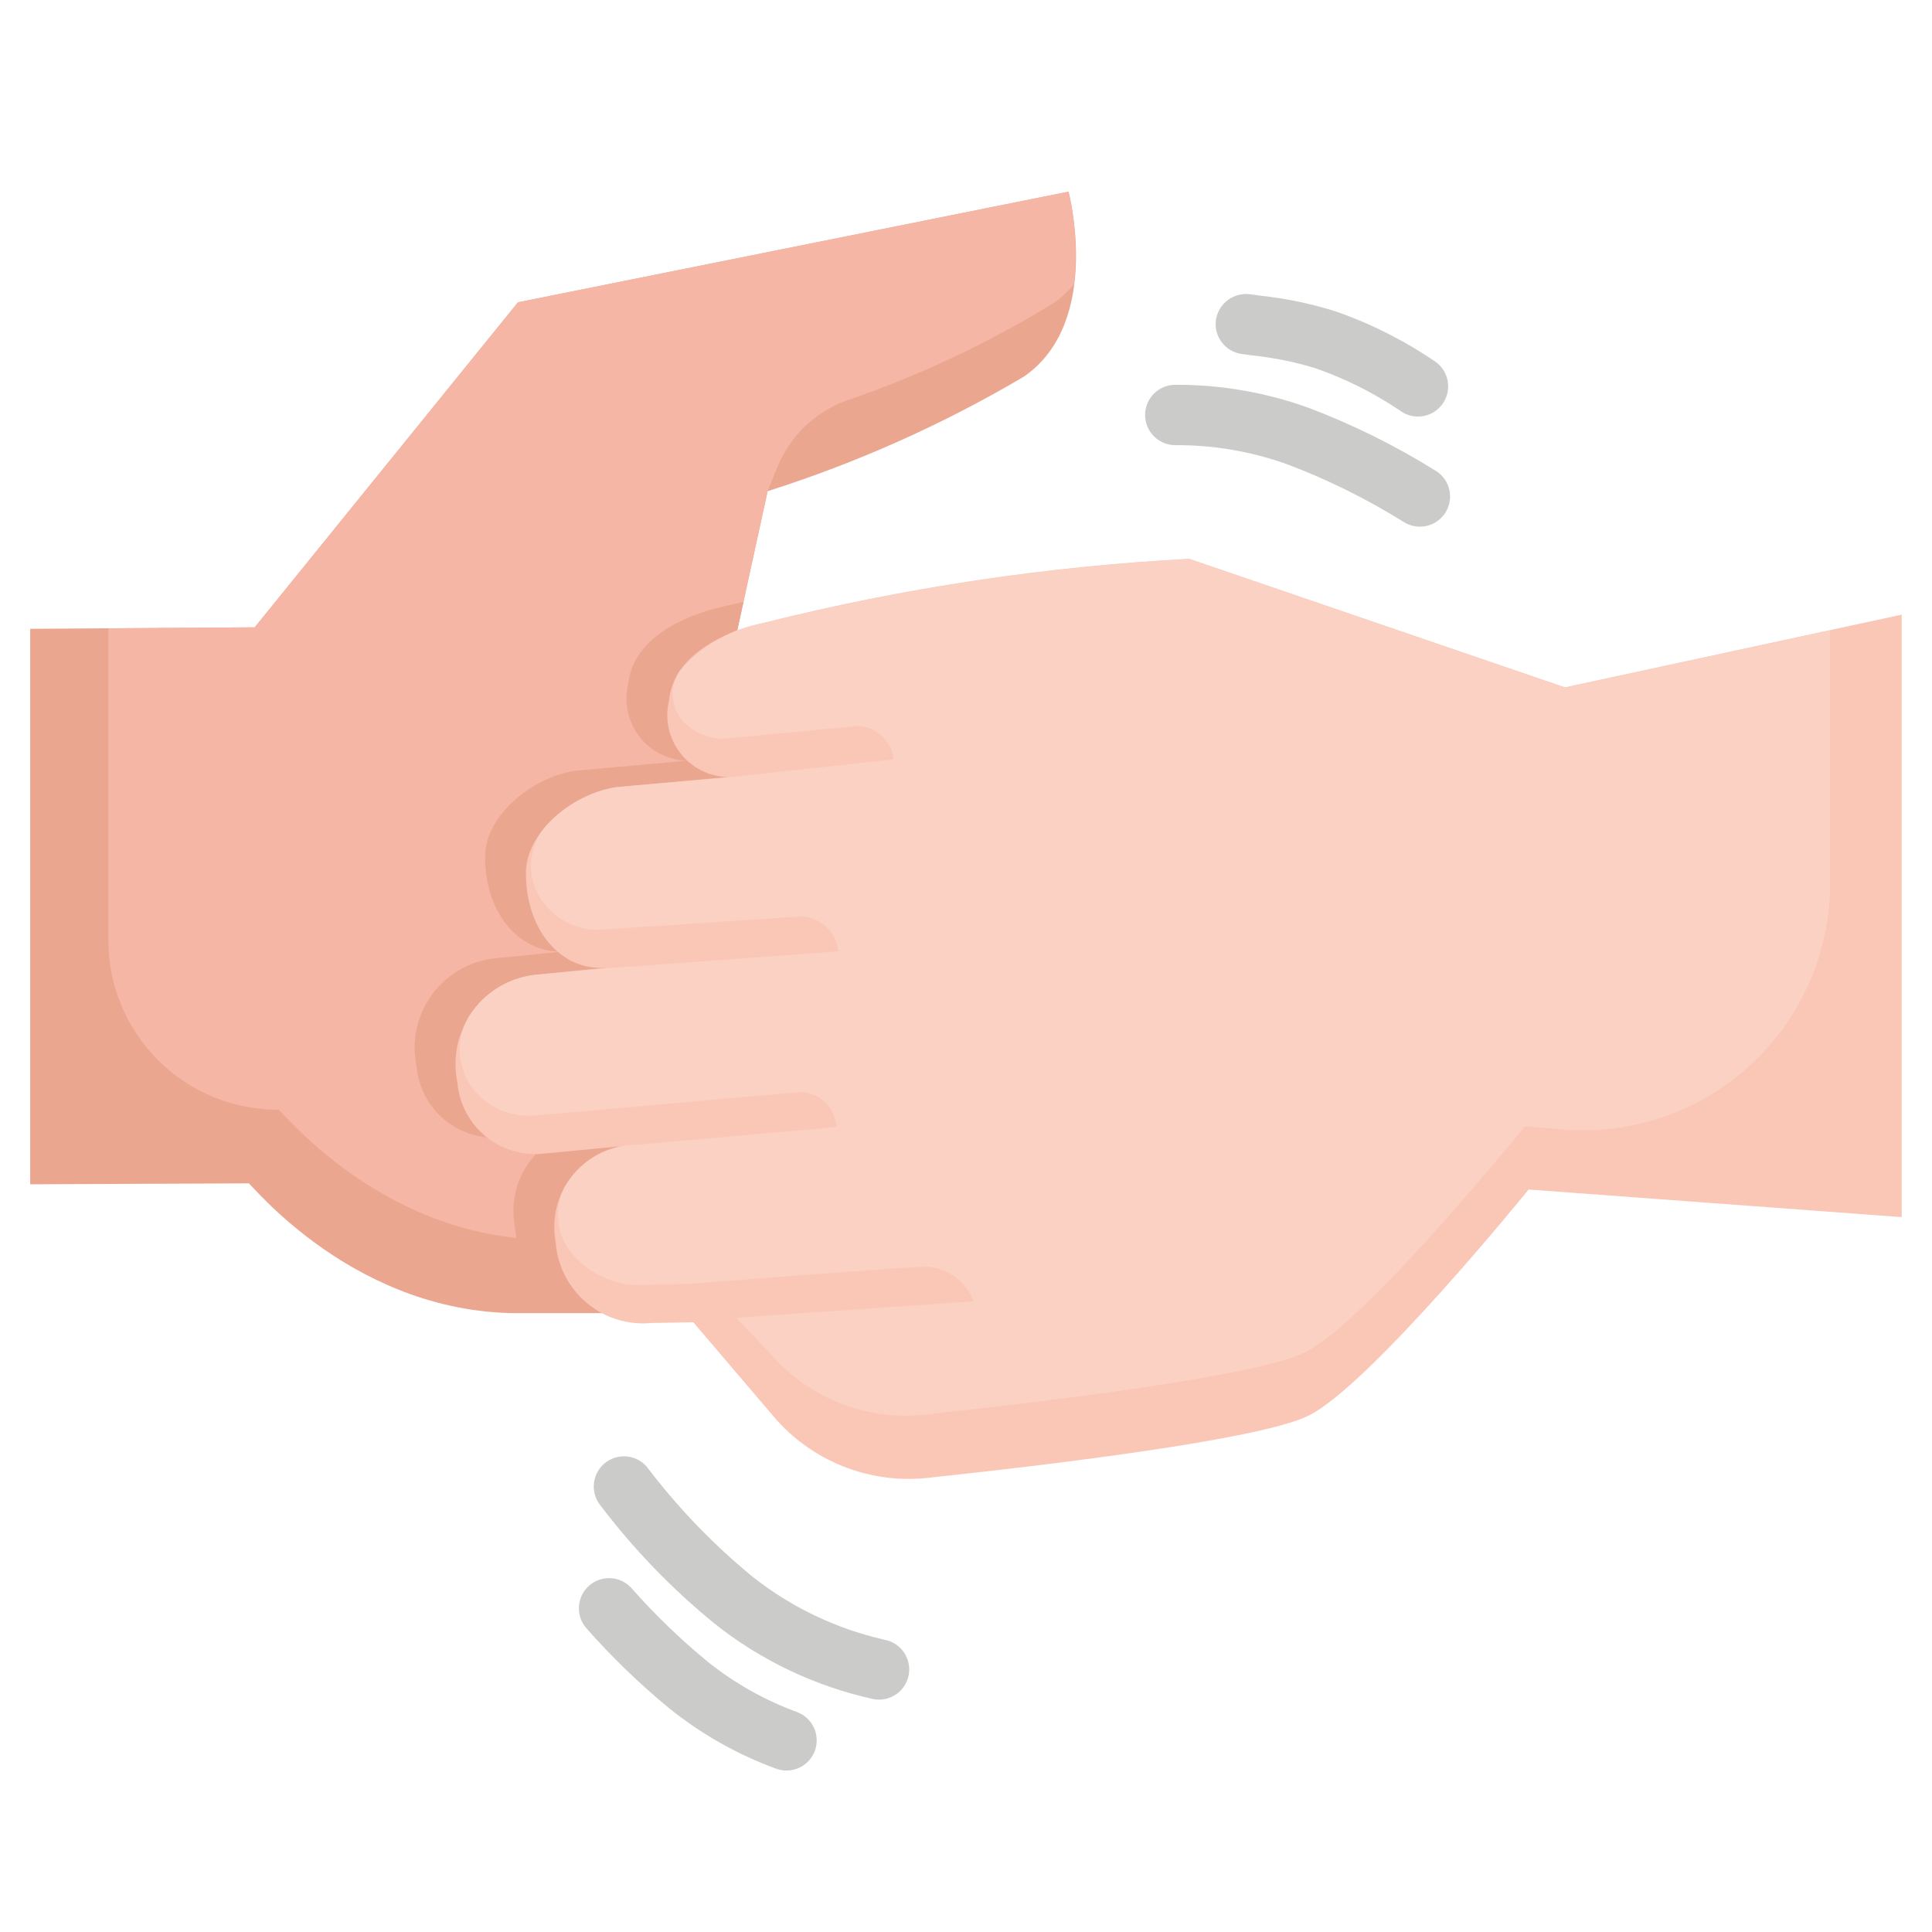
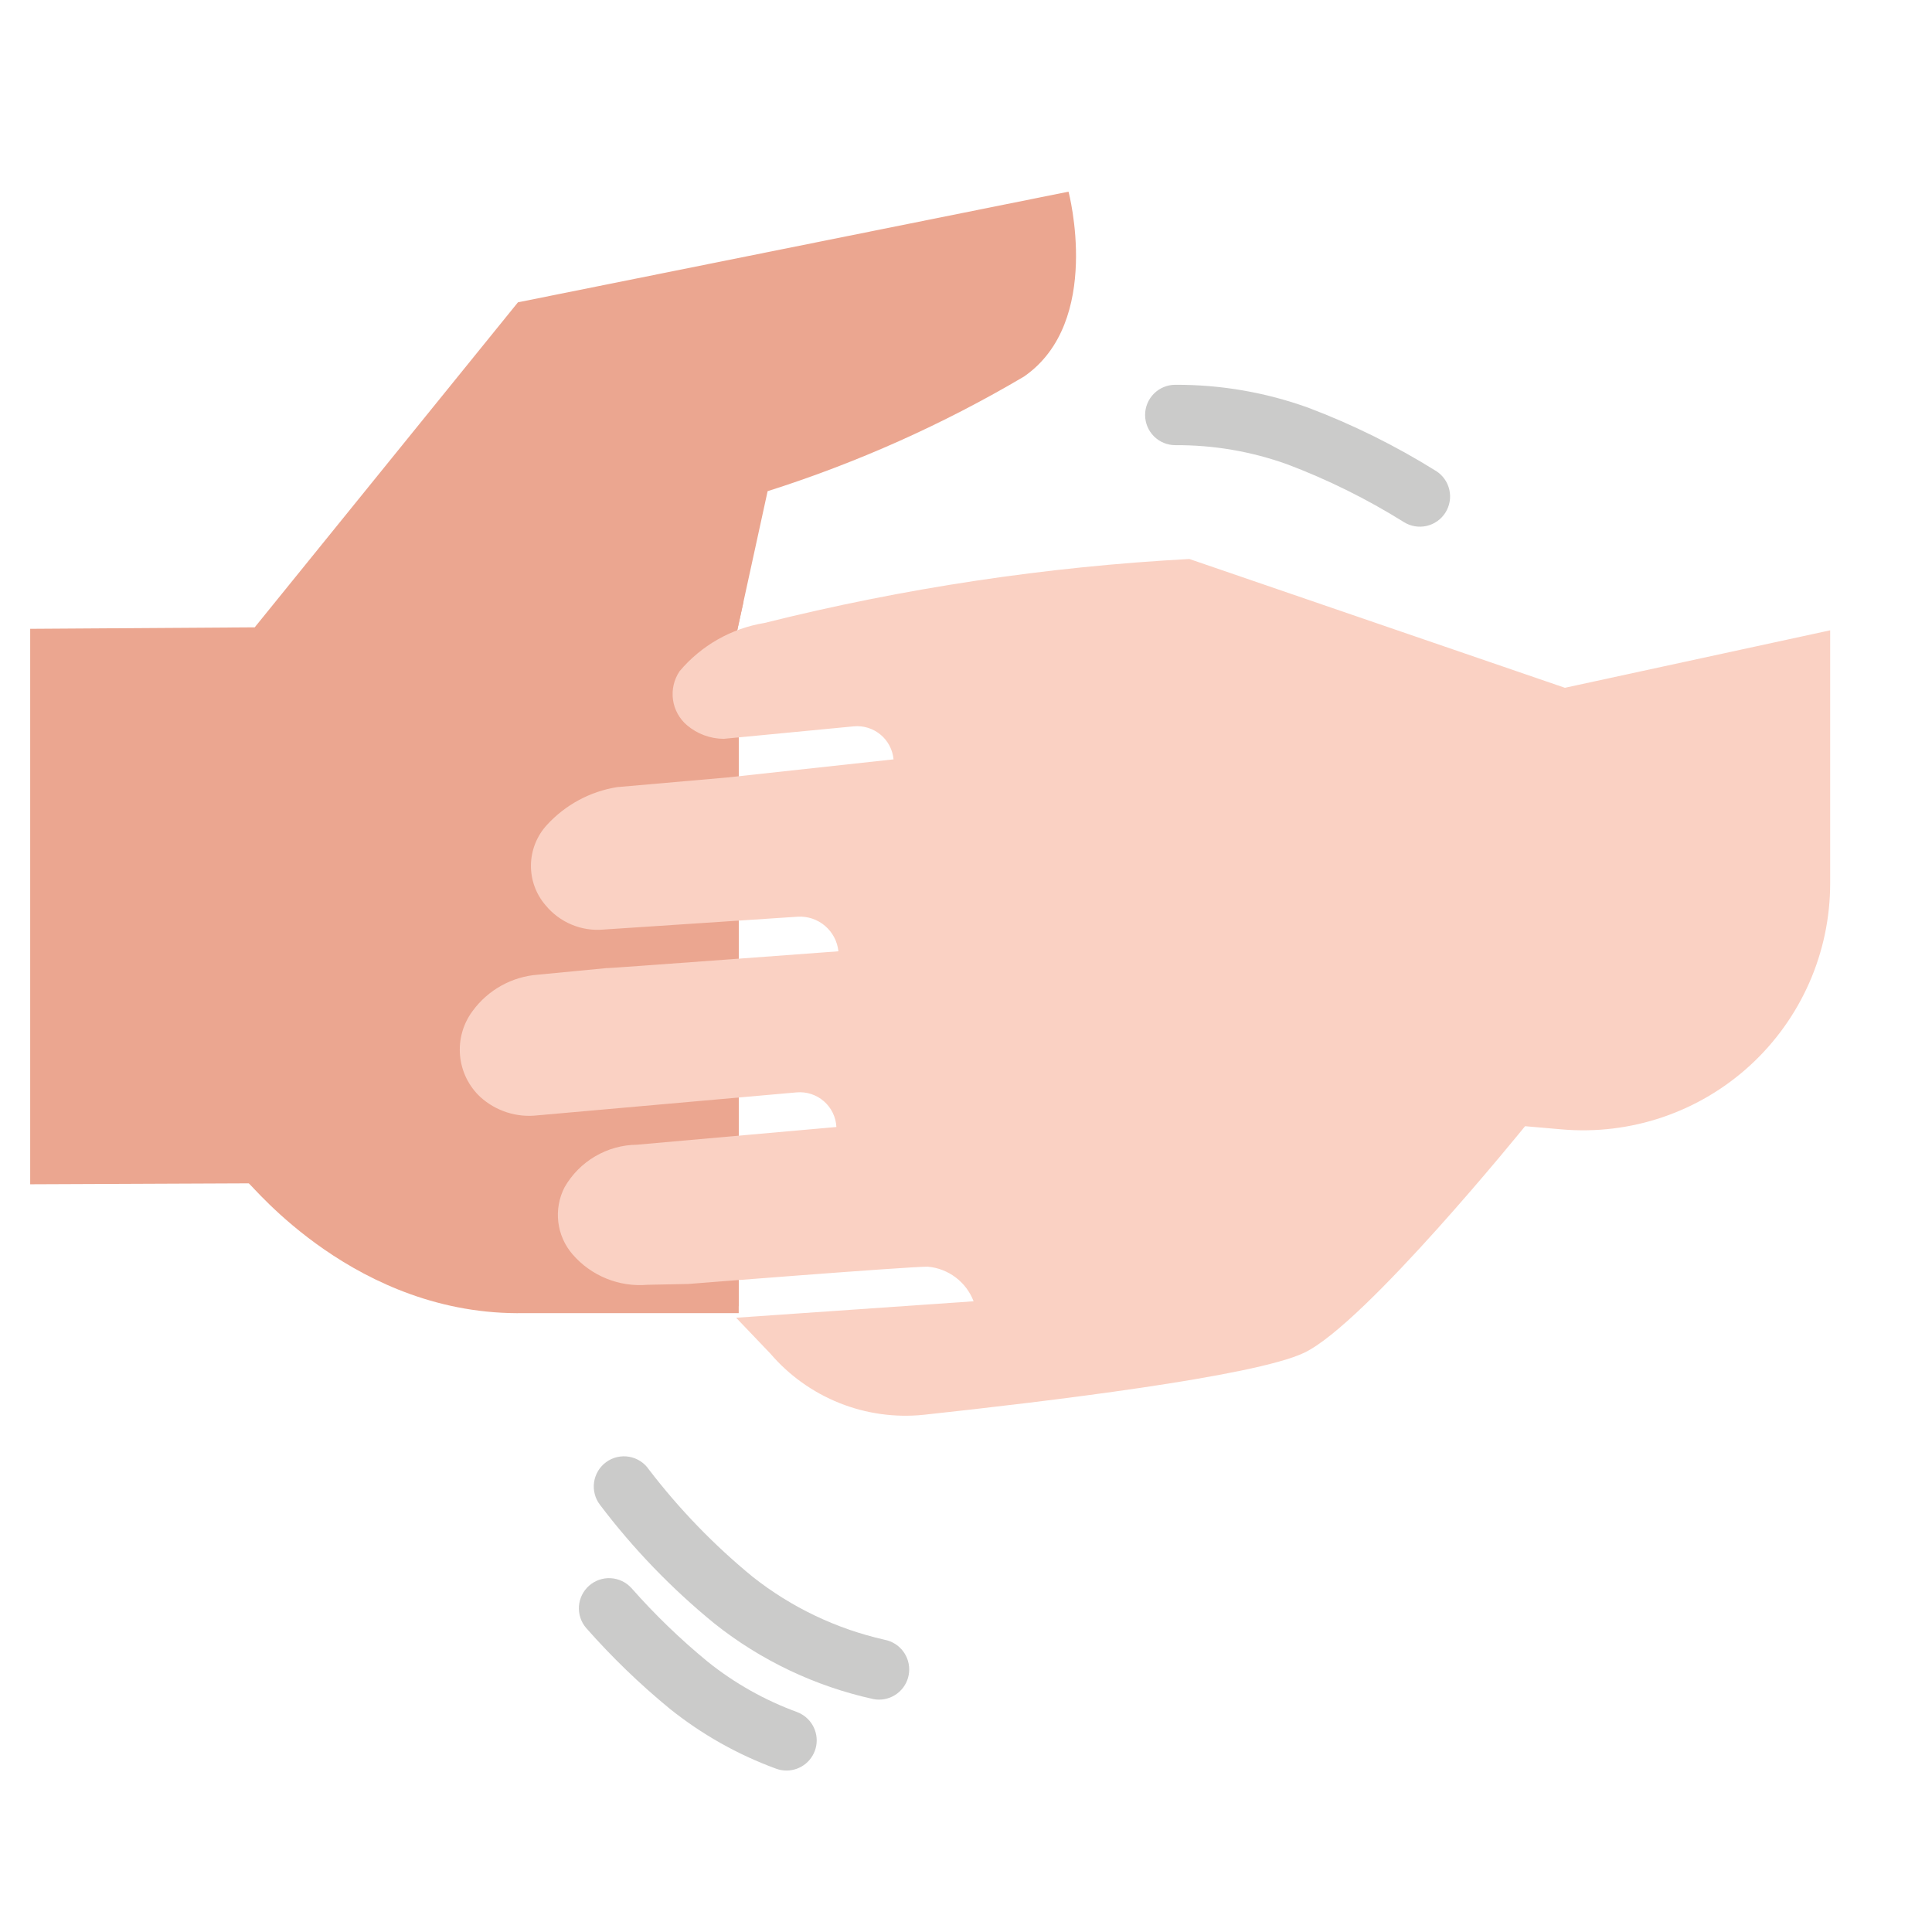
<svg xmlns="http://www.w3.org/2000/svg" width="120" height="120" viewBox="0 0 120 120" fill="none">
  <path d="M54.942 101.847C51.953 101.174 49.153 99.838 46.749 97.938C44.354 95.974 42.193 93.74 40.309 91.28C40.169 91.072 39.988 90.894 39.777 90.757C39.567 90.62 39.331 90.527 39.084 90.483C38.836 90.439 38.583 90.445 38.338 90.501C38.093 90.556 37.862 90.661 37.658 90.808C37.454 90.955 37.282 91.141 37.152 91.356C37.022 91.57 36.936 91.809 36.9 92.058C36.863 92.306 36.877 92.56 36.941 92.803C37.004 93.046 37.116 93.273 37.269 93.472C39.337 96.203 41.723 98.677 44.377 100.842C47.268 103.14 50.647 104.745 54.254 105.535C54.366 105.557 54.48 105.568 54.594 105.567C55.063 105.568 55.515 105.394 55.861 105.078C56.207 104.762 56.423 104.329 56.465 103.862C56.507 103.395 56.373 102.93 56.09 102.557C55.806 102.184 55.393 101.931 54.932 101.847H54.942Z" fill="#CBCBCA" />
  <path d="M49.512 106.34C47.502 105.606 45.626 104.55 43.957 103.212C42.259 101.817 40.675 100.288 39.222 98.64C38.891 98.274 38.429 98.053 37.937 98.025C37.444 97.996 36.96 98.164 36.59 98.49C36.22 98.817 35.993 99.276 35.959 99.768C35.926 100.26 36.087 100.746 36.409 101.12C37.998 102.922 39.728 104.594 41.584 106.12C43.57 107.714 45.801 108.975 48.192 109.852C48.403 109.932 48.626 109.973 48.852 109.972C49.291 109.972 49.716 109.818 50.053 109.537C50.39 109.256 50.618 108.865 50.697 108.433C50.775 108.001 50.7 107.555 50.483 107.173C50.267 106.791 49.923 106.497 49.512 106.342V106.34Z" fill="#CBCBCA" />
  <path d="M89.189 29.25C86.678 27.683 84.018 26.366 81.249 25.32C78.603 24.368 75.811 23.887 72.999 23.9C72.502 23.9 72.025 24.097 71.673 24.449C71.322 24.801 71.124 25.278 71.124 25.775C71.124 26.272 71.322 26.749 71.673 27.101C72.025 27.452 72.502 27.65 72.999 27.65C75.365 27.636 77.714 28.037 79.942 28.835C82.471 29.79 84.899 30.992 87.192 32.425C87.613 32.69 88.122 32.777 88.607 32.667C89.092 32.557 89.514 32.258 89.779 31.837C90.044 31.416 90.131 30.907 90.021 30.422C89.911 29.937 89.612 29.515 89.192 29.25H89.189Z" fill="#CBCBCA" />
-   <path d="M77.109 21.983L77.759 22.073C79.082 22.211 80.388 22.474 81.662 22.858C83.533 23.506 85.312 24.394 86.954 25.5C87.276 25.742 87.668 25.873 88.072 25.872C88.466 25.873 88.85 25.749 89.17 25.518C89.49 25.287 89.729 24.962 89.853 24.587C89.977 24.213 89.98 23.809 89.861 23.433C89.742 23.057 89.508 22.728 89.192 22.492C87.267 21.172 85.175 20.113 82.972 19.345C81.442 18.861 79.867 18.532 78.272 18.365L77.651 18.277C77.161 18.212 76.663 18.341 76.266 18.636C75.869 18.932 75.602 19.371 75.524 19.86C75.453 20.352 75.58 20.851 75.878 21.249C76.175 21.647 76.618 21.911 77.109 21.983Z" fill="#CBCBCA" />
  <path d="M66.368 11.905L32.172 18.777L15.82 38.965L1.875 39.057V73.558L15.445 73.5C15.61 73.517 22.12 81.775 32.595 81.56H45.883V44.773L45.383 41.023L47.678 30.508C53.235 28.744 58.576 26.357 63.597 23.392C68.513 20 66.368 11.905 66.368 11.905Z" fill="#EBA690" />
-   <path d="M66.367 11.905L32.172 18.777L15.82 38.965L6.732 39.025V58.41C6.732 59.796 7.006 61.168 7.538 62.447C8.07 63.727 8.85 64.888 9.832 65.866C10.815 66.843 11.981 67.616 13.263 68.141C14.546 68.666 15.919 68.933 17.305 68.925C17.467 68.942 23.977 77.203 34.455 76.987H45.882V44.773L45.382 41.023L47.677 30.508L48.287 29.008C48.673 28.058 49.254 27.199 49.992 26.488C50.731 25.777 51.611 25.229 52.575 24.88C57.079 23.341 61.398 21.307 65.455 18.817C65.921 18.488 66.341 18.099 66.705 17.66C66.916 15.736 66.802 13.791 66.367 11.905Z" fill="#F5B6A5" />
  <path d="M44.943 37.662C42.508 38.22 39.303 39.63 39.018 42.49C38.883 43.047 38.875 43.628 38.993 44.189C39.111 44.75 39.352 45.278 39.7 45.733C40.048 46.189 40.493 46.562 41.003 46.824C41.513 47.087 42.075 47.232 42.648 47.25L35.793 47.865C33.205 48.2 30.128 50.567 30.128 53.207C30.128 56.847 32.395 59.342 35.175 59.082L30.895 59.505C30.104 59.569 29.335 59.801 28.64 60.185C27.945 60.569 27.34 61.097 26.865 61.733C26.39 62.369 26.055 63.099 25.884 63.874C25.713 64.65 25.709 65.453 25.873 66.23C25.982 67.507 26.591 68.688 27.569 69.517C28.547 70.345 29.813 70.752 31.09 70.65L37.05 70.082C36.297 70.076 35.552 70.236 34.868 70.55C34.185 70.865 33.578 71.326 33.093 71.902C32.608 72.478 32.257 73.153 32.063 73.881C31.869 74.608 31.838 75.369 31.973 76.11C32.022 76.835 32.216 77.543 32.543 78.192C32.871 78.841 33.325 79.417 33.88 79.888C34.434 80.358 35.077 80.712 35.77 80.929C36.464 81.146 37.194 81.222 37.918 81.152L45.883 81.13V44.772L45.383 41.022L46.178 37.382L44.943 37.662Z" fill="#EBA690" />
-   <path d="M97.205 42.693L73.872 34.71C64.967 35.178 56.129 36.506 47.48 38.675C45.042 39.233 41.837 40.642 41.555 43.502C41.419 44.06 41.41 44.641 41.528 45.203C41.646 45.764 41.887 46.293 42.235 46.749C42.583 47.206 43.028 47.579 43.538 47.842C44.049 48.104 44.611 48.25 45.185 48.267L38.327 48.883C35.742 49.218 32.665 51.587 32.665 54.225C32.665 57.867 34.932 60.362 37.712 60.102L33.432 60.523C32.641 60.587 31.872 60.819 31.177 61.203C30.482 61.588 29.877 62.116 29.402 62.752C28.927 63.388 28.592 64.119 28.421 64.894C28.25 65.67 28.246 66.473 28.41 67.25C28.519 68.526 29.13 69.707 30.107 70.535C31.085 71.363 32.35 71.77 33.627 71.668L39.585 71.1C38.832 71.094 38.087 71.254 37.404 71.568C36.72 71.883 36.114 72.345 35.63 72.92C35.145 73.496 34.793 74.171 34.6 74.899C34.406 75.626 34.375 76.387 34.51 77.127C34.559 77.853 34.753 78.561 35.081 79.209C35.409 79.858 35.863 80.435 36.417 80.905C36.971 81.375 37.614 81.73 38.308 81.947C39.001 82.165 39.731 82.242 40.455 82.172L43.062 82.127L48.062 87.993C49.223 89.354 50.698 90.412 52.36 91.075C54.022 91.737 55.821 91.985 57.6 91.795C65.252 90.98 78.125 89.433 81.222 87.955C85.02 86.14 94.945 73.882 94.945 73.882L118.117 75.597V38.178L97.205 42.693Z" fill="#FAC6B5" />
  <path d="M113.675 39.15V54.875C113.674 56.999 113.231 59.1 112.376 61.044C111.52 62.988 110.27 64.734 108.705 66.17C107.14 67.606 105.293 68.701 103.283 69.386C101.272 70.071 99.141 70.331 97.025 70.15L94.725 69.95C94.725 69.95 84.8 82.225 81 84.025C77.9 85.5 65.025 87.05 57.375 87.875C55.598 88.059 53.803 87.809 52.145 87.147C50.486 86.485 49.012 85.431 47.85 84.075L45.722 81.847L60.472 80.825C60.247 80.235 59.86 79.721 59.356 79.341C58.852 78.961 58.251 78.73 57.622 78.675C56.322 78.675 42.747 79.75 42.747 79.75L40.222 79.8C39.352 79.876 38.476 79.744 37.667 79.416C36.857 79.088 36.137 78.573 35.565 77.912C35.075 77.347 34.766 76.648 34.677 75.905C34.588 75.163 34.723 74.41 35.065 73.745C35.519 72.95 36.173 72.288 36.963 71.824C37.752 71.36 38.649 71.11 39.565 71.1L51.95 70C51.934 69.694 51.858 69.395 51.724 69.119C51.59 68.844 51.402 68.598 51.17 68.398C50.939 68.197 50.67 68.045 50.379 67.951C50.087 67.857 49.78 67.822 49.475 67.85L33.4 69.275C32.76 69.351 32.111 69.29 31.497 69.094C30.883 68.899 30.318 68.574 29.84 68.142C29.113 67.466 28.662 66.546 28.574 65.557C28.485 64.568 28.765 63.582 29.36 62.788C29.834 62.141 30.443 61.604 31.145 61.216C31.847 60.827 32.625 60.596 33.425 60.538L37.6 60.138L37.725 60.112C37.675 60.112 37.65 60.112 37.625 60.138C37.95 60.138 52.075 59.087 52.075 59.087C52.011 58.473 51.714 57.907 51.243 57.506C50.773 57.106 50.166 56.902 49.55 56.938L37.475 57.737C36.801 57.796 36.124 57.69 35.5 57.428C34.877 57.167 34.326 56.758 33.895 56.237C33.29 55.541 32.964 54.645 32.978 53.723C32.993 52.8 33.347 51.915 33.972 51.237C35.117 49.987 36.651 49.16 38.325 48.89L45.175 48.29L55.5 47.165C55.472 46.868 55.386 46.579 55.247 46.315C55.108 46.051 54.917 45.817 54.688 45.627C54.458 45.436 54.192 45.293 53.907 45.205C53.622 45.117 53.322 45.087 53.025 45.115L44.95 45.89C44.114 45.885 43.307 45.586 42.67 45.045C42.195 44.641 41.885 44.076 41.8 43.458C41.715 42.84 41.86 42.213 42.207 41.695C43.548 40.097 45.417 39.033 47.475 38.695C56.128 36.53 64.968 35.199 73.875 34.72L97.2 42.72L113.675 39.15Z" fill="#FAD1C3" />
</svg>